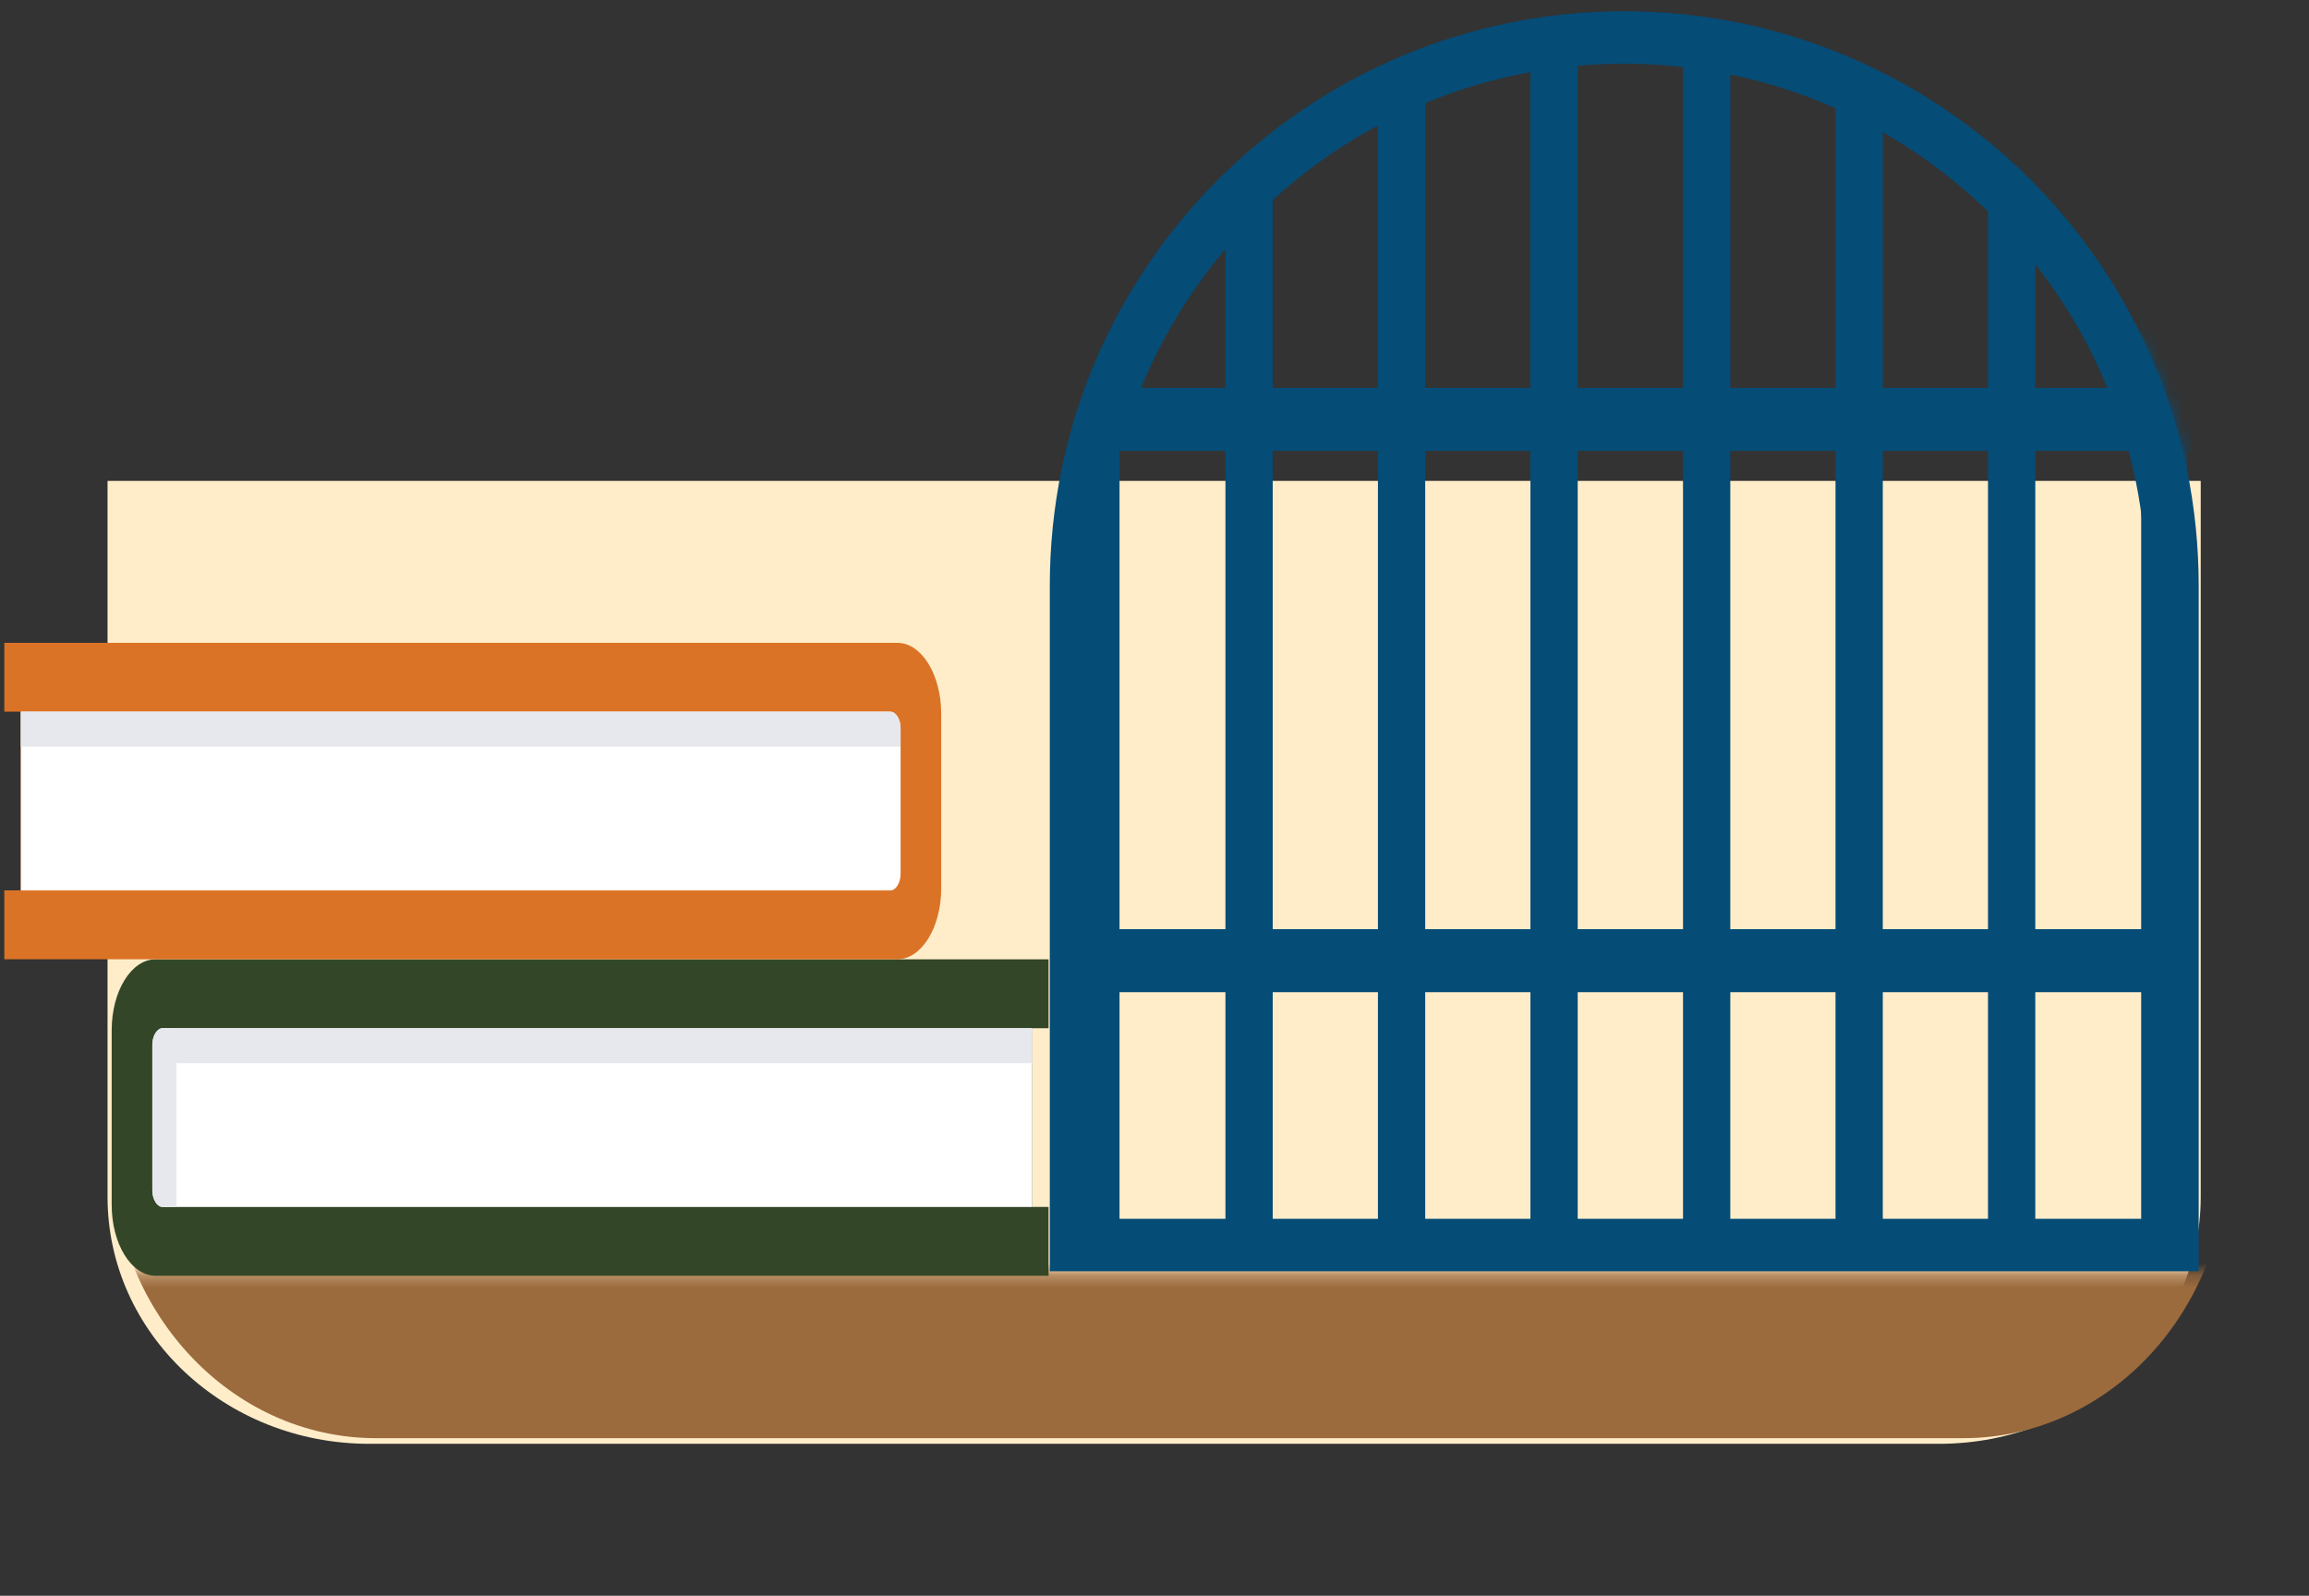
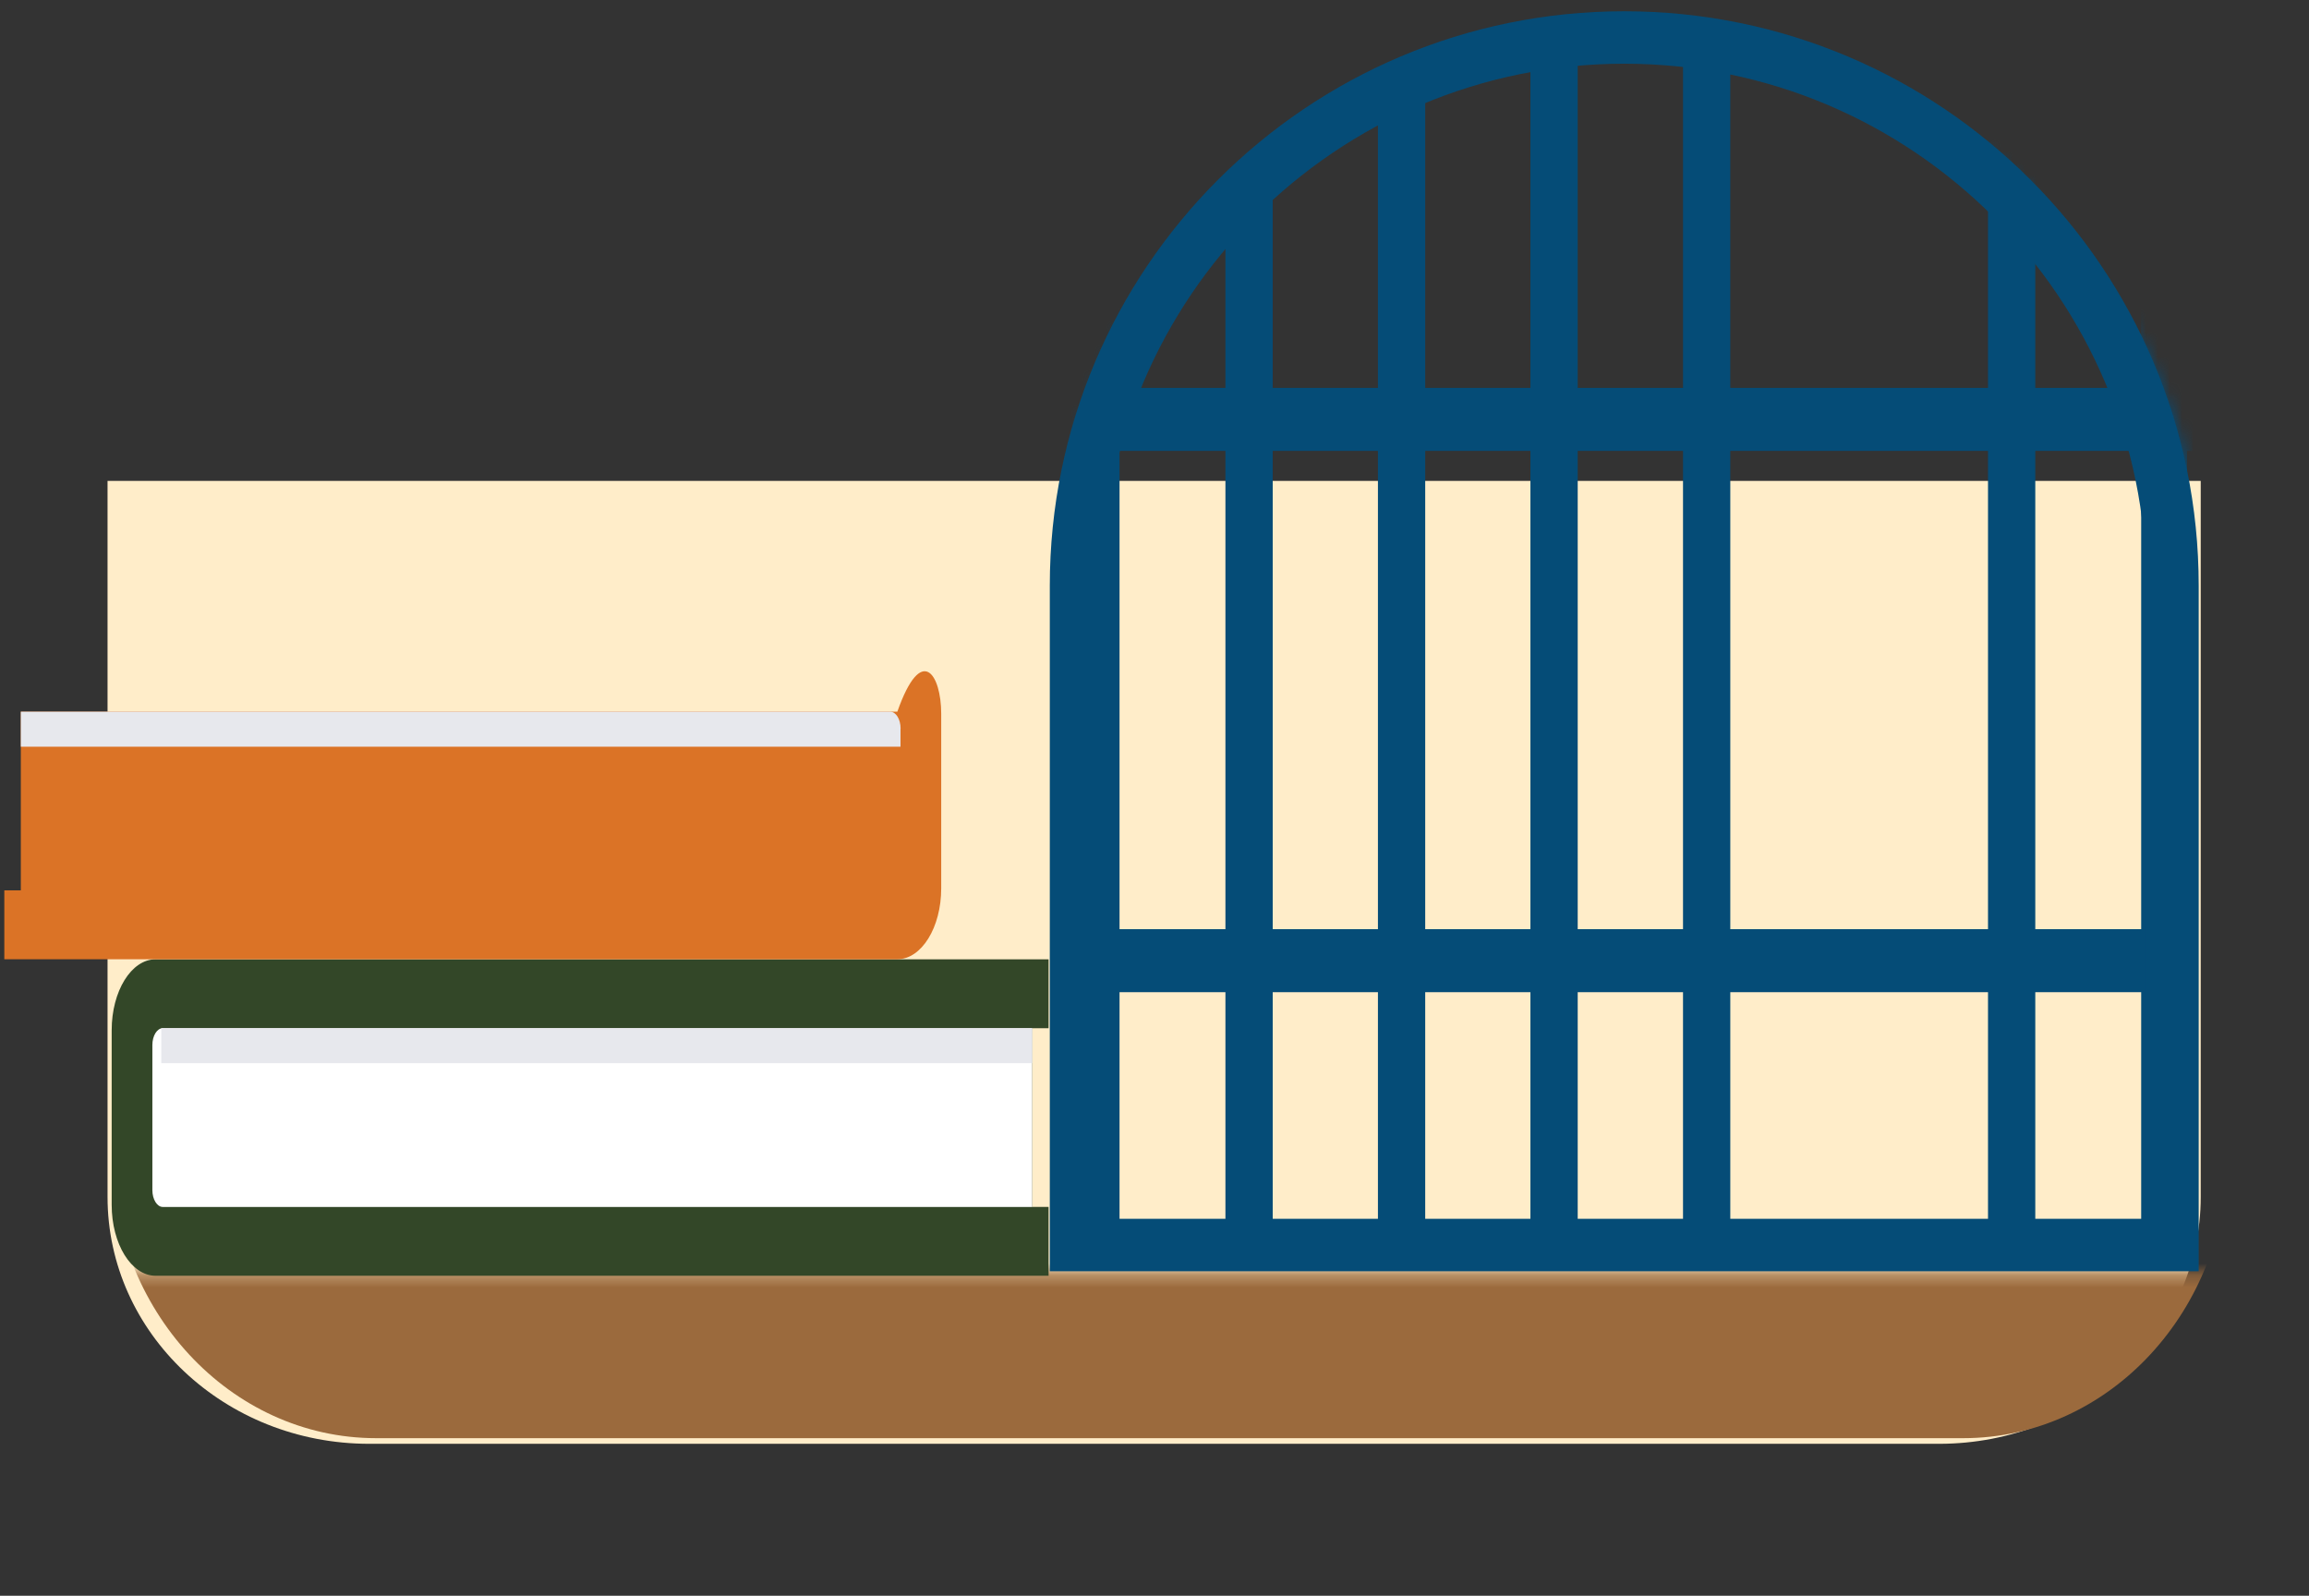
<svg xmlns="http://www.w3.org/2000/svg" width="191" height="132" viewBox="0 0 191 132" fill="none">
  <rect x="0" y="0" width="191" height="132" fill="#333333" stroke="none" />
  <g id="3-2.ì ¤ë¦¬ë§ìíê´">
    <path id="Vector" d="M8.896 39.777H182.044V99.005C182.044 110.287 172.357 119.43 160.398 119.43H30.542C18.59 119.43 8.896 110.287 8.896 99.005V39.777Z" fill="#FFEDC9" />
    <g id="Clip path group">
      <mask id="mask0_1289_28368" style="mask-type:luminance" maskUnits="userSpaceOnUse" x="6" y="105" width="185" height="27">
        <g id="clippath">
          <path id="Vector_2" d="M190.727 105.286H6.947V131.355H190.727V105.286Z" fill="white" />
        </g>
      </mask>
      <g mask="url(#mask0_1289_28368)">
        <g id="Group">
          <path id="Vector_3" d="M9.237 26.808H184.282V95.336C184.282 108.384 174.483 118.964 162.4 118.964H31.119C19.036 118.964 9.237 108.384 9.237 95.336V26.808Z" fill="#9B6A3D" />
        </g>
      </g>
    </g>
    <g id="Group_2">
      <g id="Group_3">
        <g id="Group_4">
          <path id="Vector_4" d="M85.372 85.051H86.738V79.354H12.867C10.865 79.354 9.238 81.979 9.238 85.222V99.661C9.238 102.903 10.865 105.529 12.867 105.529H86.738V99.832H85.372V85.044V85.051Z" fill="#334728" />
          <path id="Vector_5" d="M13.464 85.051C12.992 85.051 12.604 85.674 12.604 86.442V98.447C12.604 99.208 12.992 99.838 13.464 99.838H85.379V85.051H13.464Z" fill="white" />
        </g>
        <path id="Vector_6" d="M85.379 85.051H13.34V87.945H85.379V85.051Z" fill="#E7E8ED" />
-         <path id="Vector_7" d="M14.6 85.051H13.458C12.985 85.051 12.598 85.674 12.598 86.442V98.447C12.598 99.208 12.985 99.838 13.458 99.838H14.6V85.051Z" fill="#E7E8ED" />
      </g>
      <g id="Group_5">
-         <path id="Vector_8" d="M1.722 58.87H0.357V53.173H74.228C76.23 53.173 77.857 55.798 77.857 59.041V73.48C77.857 76.722 76.23 79.347 74.228 79.347H0.357V73.65H1.722V58.863V58.87Z" fill="#DB7326" />
-         <path id="Vector_9" d="M73.637 58.87C74.11 58.87 74.497 59.494 74.497 60.261V72.266C74.497 73.034 74.11 73.657 73.637 73.657H1.722V58.87H73.637Z" fill="white" />
+         <path id="Vector_8" d="M1.722 58.87H0.357H74.228C76.23 53.173 77.857 55.798 77.857 59.041V73.48C77.857 76.722 76.23 79.347 74.228 79.347H0.357V73.65H1.722V58.863V58.87Z" fill="#DB7326" />
        <path id="Vector_10" d="M74.497 60.261C74.497 59.494 74.11 58.87 73.637 58.87H1.722V61.765H74.49V60.261H74.497Z" fill="#E7E8ED" />
      </g>
    </g>
    <g id="Group_6">
      <g id="Clip path group_2">
        <mask id="mask1_1289_28368" style="mask-type:luminance" maskUnits="userSpaceOnUse" x="87" y="2" width="96" height="101">
          <g id="clippath-1">
            <path id="Vector_11" d="M133.751 2.74H135.812C161.396 2.74 182.169 23.513 182.169 49.097V102.621H87.387V49.097C87.387 23.513 108.16 2.74 133.744 2.74H133.751Z" fill="white" />
          </g>
        </mask>
        <g mask="url(#mask1_1289_28368)">
          <g id="Group_7">
            <g id="Group_8">
              <g id="Group_9">
                <path id="Vector_12" d="M179.018 2.602V101.879" stroke="#054C77" stroke-width="3.799" stroke-miterlimit="10" />
                <path id="Vector_13" d="M166.403 2.602V101.879" stroke="#054C77" stroke-width="3.911" stroke-miterlimit="10" />
-                 <path id="Vector_14" d="M153.789 2.602V101.879" stroke="#054C77" stroke-width="3.911" stroke-miterlimit="10" />
                <path id="Vector_15" d="M141.174 2.602V101.879" stroke="#054C77" stroke-width="3.911" stroke-miterlimit="10" />
                <path id="Vector_16" d="M128.552 2.602V101.879" stroke="#054C77" stroke-width="3.911" stroke-miterlimit="10" />
                <path id="Vector_17" d="M115.938 2.602V101.879" stroke="#054C77" stroke-width="3.911" stroke-miterlimit="10" />
                <path id="Vector_18" d="M103.323 2.602V101.879" stroke="#054C77" stroke-width="3.911" stroke-miterlimit="10" />
                <path id="Vector_19" d="M90.708 2.602V101.879" stroke="#054C77" stroke-width="3.799" stroke-miterlimit="10" />
              </g>
              <path id="Vector_20" d="M181.368 34.69H88.674" stroke="#054C77" stroke-width="5.212" stroke-miterlimit="10" />
              <path id="Vector_21" d="M181.368 79.466H88.674" stroke="#054C77" stroke-width="5.212" stroke-miterlimit="10" />
            </g>
          </g>
        </g>
      </g>
      <path id="Vector_22" d="M134.354 3.101C159.387 3.101 179.707 23.421 179.707 48.454V102.989H89.008V48.454C89.008 23.421 109.328 3.101 134.361 3.101H134.354Z" stroke="#054C77" stroke-width="4.338" stroke-miterlimit="10" />
    </g>
  </g>
</svg>